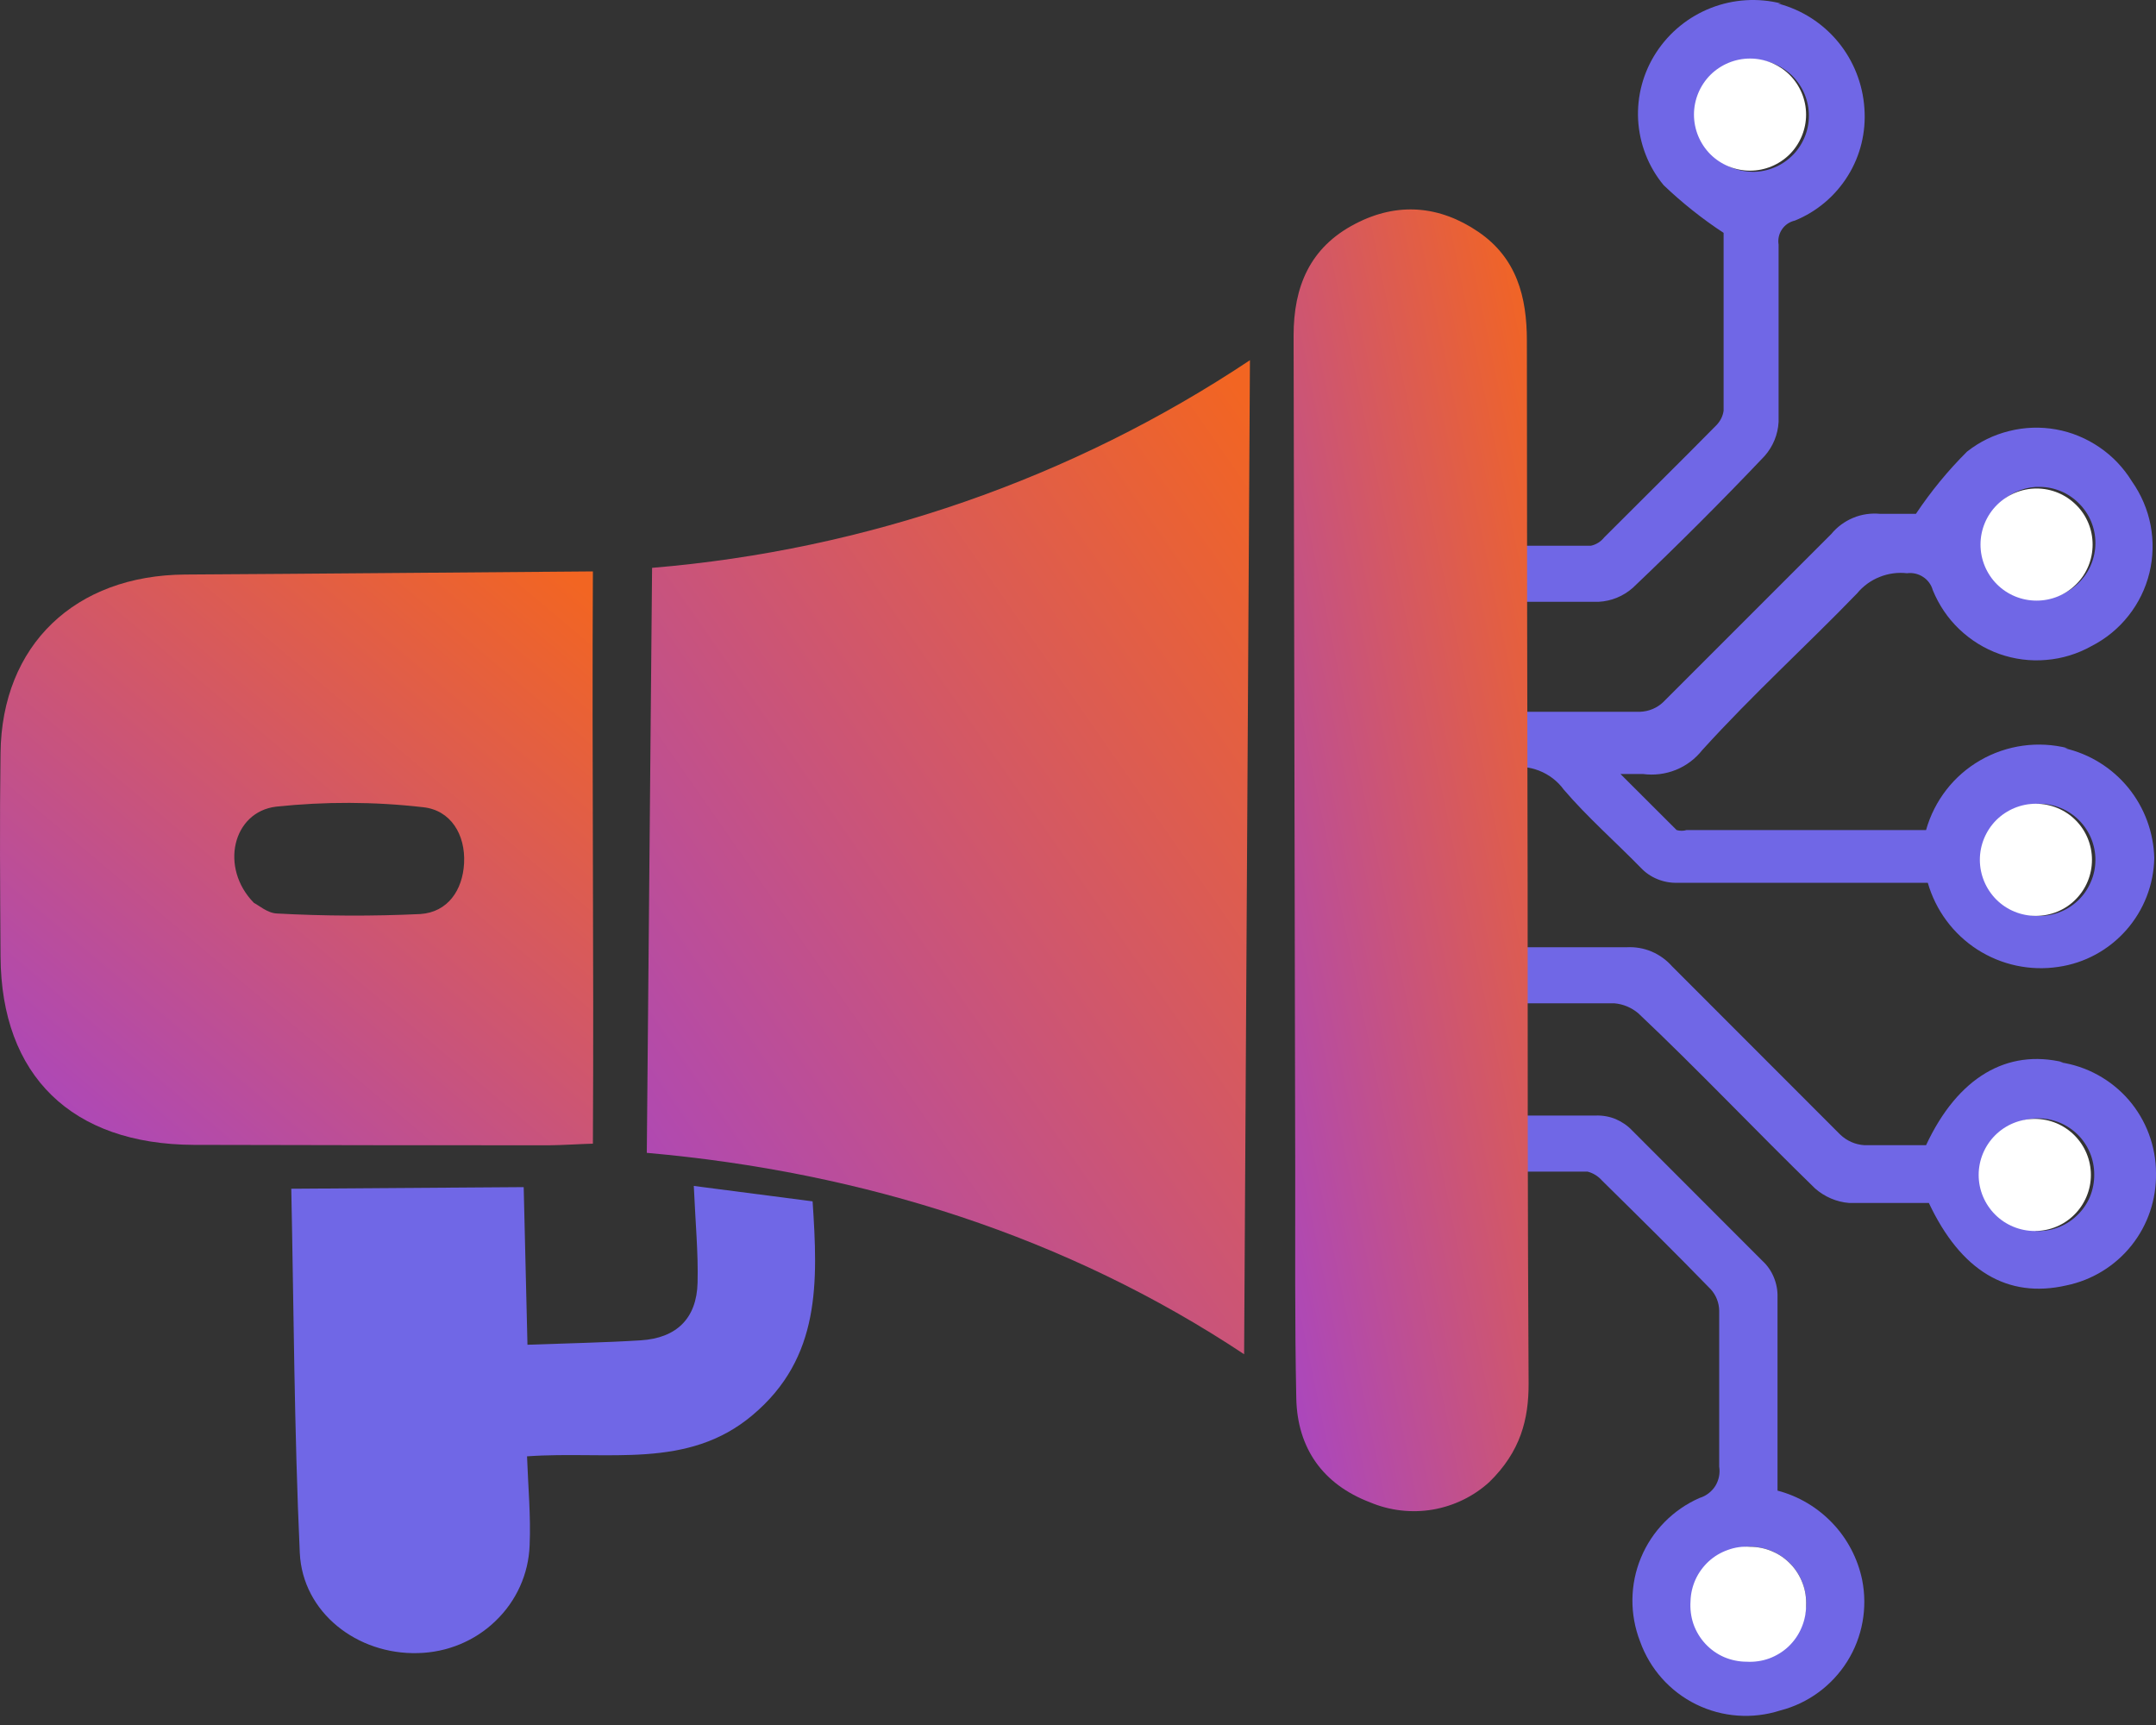
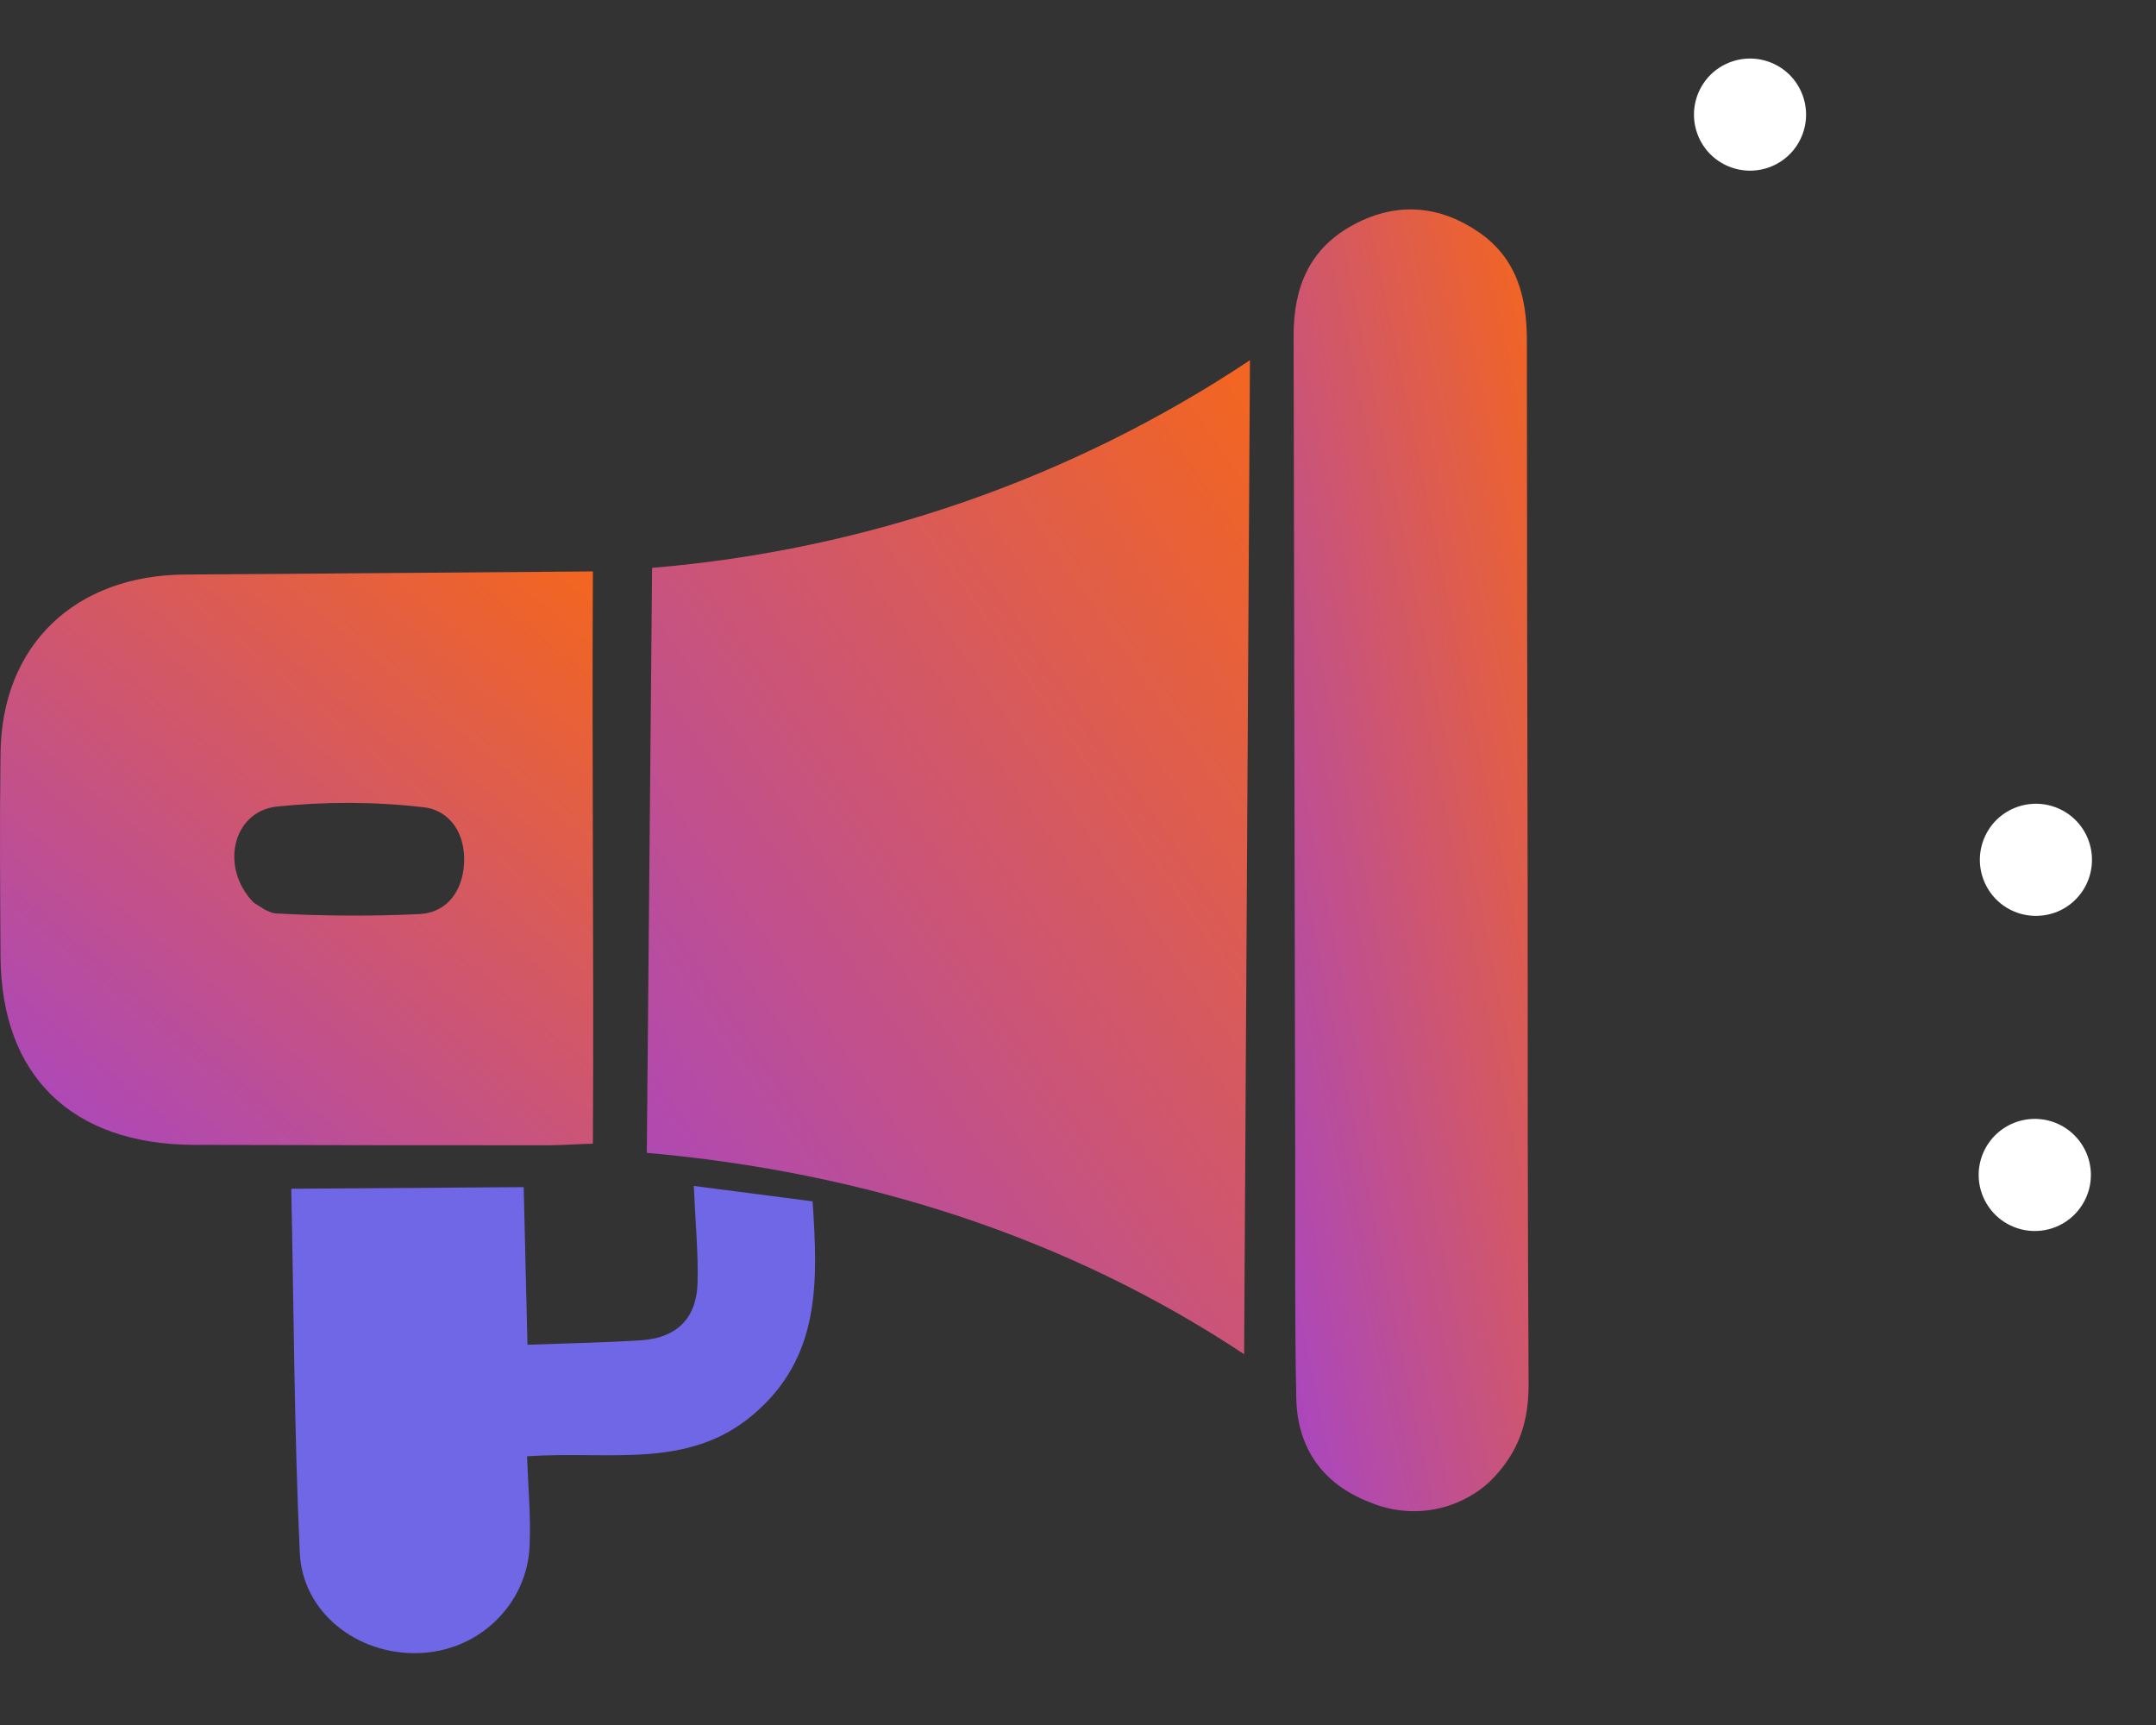
<svg xmlns="http://www.w3.org/2000/svg" width="20" height="16" viewBox="0 0 20 16" fill="none">
  <rect x="0" y="0" width="20" height="16" fill="#333333" stroke="none" />
-   <path d="M17.274 14.653C17.233 14.456 17.138 14.274 16.999 14.128C16.86 13.982 16.684 13.877 16.489 13.826C16.489 13.228 16.489 12.63 16.489 12.032C16.491 11.969 16.479 11.906 16.455 11.848C16.431 11.789 16.395 11.737 16.348 11.694L15.142 10.487C15.099 10.441 15.046 10.405 14.988 10.38C14.93 10.356 14.867 10.345 14.803 10.347H13.961V10.867H14.726C14.778 10.88 14.825 10.909 14.861 10.95C15.199 11.283 15.537 11.616 15.87 11.959C15.919 12.013 15.947 12.084 15.948 12.157C15.948 12.64 15.948 13.119 15.948 13.603C15.958 13.665 15.945 13.729 15.912 13.783C15.878 13.836 15.826 13.876 15.766 13.894C15.52 14.002 15.325 14.2 15.222 14.449C15.119 14.697 15.117 14.975 15.214 15.225C15.305 15.48 15.492 15.69 15.735 15.809C15.978 15.928 16.257 15.948 16.515 15.865C16.772 15.799 16.994 15.636 17.136 15.41C17.277 15.185 17.326 14.914 17.274 14.653ZM16.234 15.397C16.162 15.397 16.091 15.383 16.025 15.354C15.959 15.325 15.899 15.283 15.851 15.23C15.802 15.178 15.764 15.115 15.741 15.047C15.717 14.979 15.708 14.907 15.714 14.835C15.722 14.703 15.78 14.578 15.877 14.488C15.973 14.397 16.101 14.346 16.234 14.346C16.305 14.346 16.376 14.361 16.442 14.389C16.507 14.418 16.566 14.459 16.615 14.511C16.664 14.564 16.701 14.625 16.725 14.693C16.749 14.76 16.759 14.832 16.754 14.903C16.745 15.04 16.681 15.168 16.578 15.258C16.475 15.349 16.34 15.395 16.203 15.387L16.234 15.397ZM16.525 0.033C16.309 -0.022 16.081 -0.008 15.873 0.073C15.665 0.154 15.487 0.298 15.365 0.485C15.243 0.671 15.184 0.891 15.196 1.113C15.209 1.335 15.291 1.547 15.433 1.718C15.605 1.882 15.791 2.03 15.989 2.16C15.989 2.68 15.989 3.237 15.989 3.809C15.982 3.86 15.958 3.907 15.922 3.944C15.584 4.287 15.24 4.625 14.882 4.984C14.85 5.024 14.806 5.052 14.757 5.062H13.982V5.582C14.268 5.582 14.549 5.582 14.829 5.582C14.947 5.576 15.059 5.53 15.147 5.452C15.568 5.052 15.974 4.646 16.369 4.23C16.447 4.142 16.493 4.03 16.499 3.913C16.499 3.367 16.499 2.815 16.499 2.269C16.491 2.22 16.502 2.169 16.53 2.128C16.558 2.086 16.601 2.057 16.65 2.046C16.854 1.963 17.026 1.817 17.142 1.63C17.258 1.444 17.311 1.225 17.295 1.005C17.28 0.78 17.195 0.564 17.052 0.39C16.908 0.215 16.713 0.09 16.494 0.033H16.525ZM16.26 1.593C16.122 1.593 15.99 1.538 15.892 1.441C15.794 1.343 15.74 1.211 15.74 1.073C15.74 0.935 15.794 0.803 15.892 0.705C15.99 0.608 16.122 0.553 16.26 0.553C16.398 0.553 16.53 0.608 16.628 0.705C16.725 0.803 16.78 0.935 16.78 1.073C16.78 1.144 16.766 1.213 16.738 1.278C16.71 1.343 16.67 1.402 16.619 1.45C16.567 1.499 16.507 1.537 16.441 1.561C16.375 1.586 16.304 1.597 16.234 1.593H16.26ZM19.183 6.94C18.908 6.87 18.616 6.91 18.37 7.052C18.124 7.193 17.944 7.426 17.867 7.699H15.646C15.616 7.708 15.583 7.708 15.553 7.699L15.032 7.179C15.131 7.179 15.188 7.179 15.24 7.179C15.344 7.193 15.449 7.18 15.546 7.141C15.643 7.102 15.727 7.038 15.792 6.956C16.265 6.435 16.754 5.993 17.227 5.504C17.282 5.437 17.354 5.384 17.435 5.352C17.516 5.319 17.604 5.307 17.69 5.317C17.742 5.31 17.795 5.322 17.839 5.351C17.883 5.379 17.915 5.423 17.929 5.473C17.985 5.61 18.068 5.734 18.175 5.836C18.282 5.938 18.409 6.017 18.548 6.066C18.687 6.115 18.835 6.134 18.982 6.121C19.13 6.109 19.272 6.065 19.401 5.993C19.534 5.925 19.651 5.83 19.744 5.712C19.837 5.595 19.903 5.46 19.939 5.314C19.974 5.169 19.978 5.018 19.95 4.872C19.922 4.725 19.862 4.586 19.776 4.464C19.699 4.339 19.597 4.231 19.476 4.149C19.355 4.066 19.218 4.009 19.073 3.983C18.929 3.957 18.78 3.962 18.638 3.998C18.495 4.033 18.362 4.098 18.247 4.189C18.07 4.365 17.912 4.558 17.773 4.766C17.706 4.766 17.571 4.766 17.441 4.766C17.355 4.758 17.27 4.77 17.191 4.803C17.112 4.836 17.042 4.887 16.988 4.953C16.468 5.473 15.948 5.993 15.428 6.513C15.37 6.568 15.294 6.599 15.214 6.602C14.85 6.602 14.481 6.602 14.117 6.602H13.987V7.122C14.084 7.103 14.184 7.112 14.277 7.148C14.369 7.184 14.449 7.245 14.507 7.325C14.726 7.58 14.98 7.803 15.22 8.048C15.263 8.094 15.315 8.13 15.374 8.154C15.432 8.178 15.495 8.19 15.558 8.188H17.883C17.956 8.443 18.119 8.663 18.342 8.807C18.565 8.95 18.832 9.008 19.095 8.968C19.338 8.933 19.561 8.812 19.724 8.627C19.887 8.442 19.979 8.206 19.984 7.959C19.978 7.721 19.893 7.491 19.743 7.307C19.592 7.122 19.384 6.993 19.152 6.94H19.183ZM18.918 4.516C19.056 4.516 19.188 4.571 19.285 4.669C19.383 4.766 19.438 4.898 19.438 5.036C19.438 5.174 19.383 5.307 19.285 5.404C19.188 5.502 19.056 5.556 18.918 5.556C18.78 5.556 18.647 5.502 18.55 5.404C18.452 5.307 18.398 5.174 18.398 5.036C18.397 4.904 18.448 4.776 18.539 4.679C18.63 4.582 18.754 4.524 18.887 4.516H18.918ZM18.918 8.495C18.78 8.495 18.647 8.44 18.55 8.343C18.452 8.245 18.398 8.113 18.398 7.975C18.398 7.837 18.452 7.705 18.55 7.607C18.647 7.51 18.78 7.455 18.918 7.455C19.056 7.455 19.188 7.51 19.285 7.607C19.383 7.705 19.438 7.837 19.438 7.975C19.438 8.046 19.424 8.116 19.395 8.181C19.367 8.247 19.326 8.306 19.275 8.354C19.223 8.403 19.162 8.441 19.095 8.465C19.028 8.489 18.957 8.499 18.887 8.495H18.918ZM19.141 9.853C18.621 9.728 18.163 9.988 17.867 10.622C17.68 10.622 17.487 10.622 17.295 10.622C17.211 10.617 17.132 10.582 17.071 10.524C16.551 10.003 16.031 9.483 15.511 8.963C15.459 8.904 15.394 8.857 15.321 8.826C15.248 8.795 15.169 8.782 15.09 8.786C14.757 8.786 14.424 8.786 14.091 8.786H14.023V9.306H14.975C15.058 9.313 15.136 9.346 15.199 9.4C15.75 9.92 16.286 10.487 16.837 11.023C16.926 11.101 17.037 11.149 17.154 11.158C17.404 11.158 17.675 11.158 17.893 11.158C18.189 11.787 18.621 12.047 19.167 11.923C19.406 11.874 19.62 11.743 19.772 11.553C19.924 11.363 20.004 11.126 20 10.882C20 10.633 19.91 10.391 19.747 10.202C19.583 10.013 19.357 9.889 19.11 9.853H19.141ZM18.907 11.413C18.769 11.413 18.637 11.358 18.54 11.261C18.442 11.163 18.387 11.031 18.387 10.893C18.387 10.755 18.442 10.623 18.54 10.525C18.637 10.428 18.769 10.373 18.907 10.373C19.045 10.373 19.177 10.428 19.275 10.525C19.373 10.623 19.427 10.755 19.427 10.893C19.428 10.964 19.414 11.035 19.387 11.101C19.359 11.167 19.318 11.226 19.266 11.275C19.214 11.325 19.153 11.363 19.086 11.387C19.019 11.412 18.947 11.422 18.876 11.418L18.907 11.413Z" fill="#7067E6" />
-   <path d="M19.412 5.051C19.412 5.189 19.358 5.322 19.26 5.419C19.162 5.517 19.03 5.571 18.892 5.571C18.754 5.571 18.622 5.517 18.524 5.419C18.427 5.322 18.372 5.189 18.372 5.051C18.372 4.913 18.427 4.781 18.524 4.684C18.622 4.586 18.754 4.531 18.892 4.531C19.03 4.531 19.162 4.586 19.26 4.684C19.358 4.781 19.412 4.913 19.412 5.051Z" fill="white" />
  <path d="M18.886 8.495C18.748 8.495 18.616 8.441 18.518 8.343C18.421 8.245 18.366 8.113 18.366 7.975C18.366 7.837 18.421 7.705 18.518 7.607C18.616 7.51 18.748 7.455 18.886 7.455C19.024 7.455 19.157 7.51 19.254 7.607C19.352 7.705 19.406 7.837 19.406 7.975C19.406 8.113 19.352 8.245 19.254 8.343C19.157 8.441 19.024 8.495 18.886 8.495Z" fill="white" />
  <path d="M18.876 11.418C18.738 11.418 18.605 11.363 18.508 11.266C18.41 11.168 18.355 11.036 18.355 10.898C18.355 10.76 18.41 10.628 18.508 10.53C18.605 10.433 18.738 10.378 18.876 10.378C19.014 10.378 19.146 10.433 19.243 10.53C19.341 10.628 19.396 10.76 19.396 10.898C19.396 11.036 19.341 11.168 19.243 11.266C19.146 11.363 19.014 11.418 18.876 11.418Z" fill="white" />
  <path d="M16.754 1.063C16.754 1.201 16.699 1.333 16.602 1.431C16.504 1.528 16.372 1.583 16.234 1.583C16.096 1.583 15.964 1.528 15.866 1.431C15.769 1.333 15.714 1.201 15.714 1.063C15.714 0.925 15.769 0.793 15.866 0.695C15.964 0.598 16.096 0.543 16.234 0.543C16.372 0.543 16.504 0.598 16.602 0.695C16.699 0.793 16.754 0.925 16.754 1.063Z" fill="white" />
-   <path d="M16.754 14.893C16.754 14.964 16.739 15.034 16.711 15.099C16.683 15.165 16.642 15.223 16.591 15.272C16.539 15.321 16.478 15.358 16.411 15.383C16.344 15.407 16.273 15.417 16.202 15.413C16.131 15.413 16.059 15.398 15.993 15.37C15.927 15.341 15.868 15.299 15.819 15.246C15.77 15.193 15.733 15.131 15.709 15.063C15.686 14.995 15.677 14.923 15.682 14.851C15.684 14.781 15.7 14.713 15.729 14.649C15.758 14.586 15.8 14.529 15.851 14.482C15.902 14.435 15.963 14.399 16.029 14.376C16.094 14.352 16.164 14.342 16.234 14.347C16.304 14.347 16.374 14.361 16.439 14.389C16.504 14.416 16.562 14.457 16.611 14.508C16.66 14.559 16.697 14.62 16.722 14.686C16.747 14.752 16.757 14.822 16.754 14.893Z" fill="white" />
  <path d="M6.049 5.267C8.036 5.102 9.946 4.439 11.595 3.341C11.577 6.45 11.559 9.507 11.541 12.561C9.899 11.472 8.014 10.871 6 10.693C6.016 8.887 6.033 7.103 6.049 5.267Z" fill="url(#paint0_linear_2250_17384)" />
  <path d="M5.5 5.3C5.49 7.109 5.51 8.845 5.5 10.608C5.45 10.608 5.187 10.623 5.094 10.623C3.995 10.623 2.896 10.622 1.797 10.619C0.665 10.614 0.012 9.978 0.005 8.874C0.001 8.244 -0.004 7.615 0.005 6.985C0.016 5.984 0.695 5.335 1.719 5.329C2.922 5.322 4.269 5.309 5.5 5.3ZM2.356 8.375C2.397 8.394 2.481 8.47 2.569 8.473C3.012 8.497 3.457 8.499 3.9 8.478C4.153 8.461 4.292 8.257 4.305 8.007C4.319 7.741 4.181 7.513 3.923 7.487C3.47 7.435 3.014 7.434 2.561 7.482C2.158 7.531 2.035 8.049 2.356 8.375Z" fill="url(#paint1_linear_2250_17384)" />
  <path d="M13.815 13.747C13.669 13.88 13.487 13.968 13.291 14.002C13.095 14.035 12.893 14.012 12.71 13.935C12.269 13.767 12.036 13.431 12.025 12.974C12.01 12.259 12.016 11.543 12.015 10.829C12.01 8.256 12.005 5.684 12 3.112C12 2.663 12.148 2.295 12.572 2.076C12.964 1.871 13.356 1.907 13.713 2.15C14.07 2.393 14.164 2.754 14.164 3.16C14.164 4.836 14.168 6.511 14.171 8.187C14.171 9.735 14.171 11.283 14.18 12.831C14.181 13.164 14.106 13.463 13.815 13.747Z" fill="url(#paint2_linear_2250_17384)" />
  <path d="M4.893 12.473C5.272 12.459 5.611 12.453 5.944 12.432C6.276 12.411 6.463 12.229 6.471 11.897C6.478 11.621 6.451 11.343 6.436 11L7.538 11.143C7.588 11.893 7.614 12.592 6.983 13.124C6.378 13.636 5.644 13.454 4.889 13.508C4.899 13.791 4.925 14.063 4.913 14.335C4.903 14.6 4.79 14.85 4.597 15.035C4.405 15.221 4.147 15.327 3.877 15.333C3.315 15.349 2.807 14.958 2.781 14.404C2.729 13.265 2.725 12.124 2.702 11.026L4.858 11.011C4.868 11.44 4.88 11.916 4.893 12.473Z" fill="#7067E6" />
  <defs>
    <linearGradient id="paint0_linear_2250_17384" x1="10.933" y1="2.807" x2="3.429" y2="8.039" gradientUnits="userSpaceOnUse">
      <stop stop-color="#F26522" />
      <stop offset="1" stop-color="#AB47BC" />
    </linearGradient>
    <linearGradient id="paint1_linear_2250_17384" x1="4.852" y1="4.992" x2="0.302" y2="10.396" gradientUnits="userSpaceOnUse">
      <stop stop-color="#F26522" />
      <stop offset="1" stop-color="#AB47BC" />
    </linearGradient>
    <linearGradient id="paint2_linear_2250_17384" x1="13.922" y1="1.244" x2="9.756" y2="2.108" gradientUnits="userSpaceOnUse">
      <stop stop-color="#F26522" />
      <stop offset="1" stop-color="#AB47BC" />
    </linearGradient>
  </defs>
</svg>